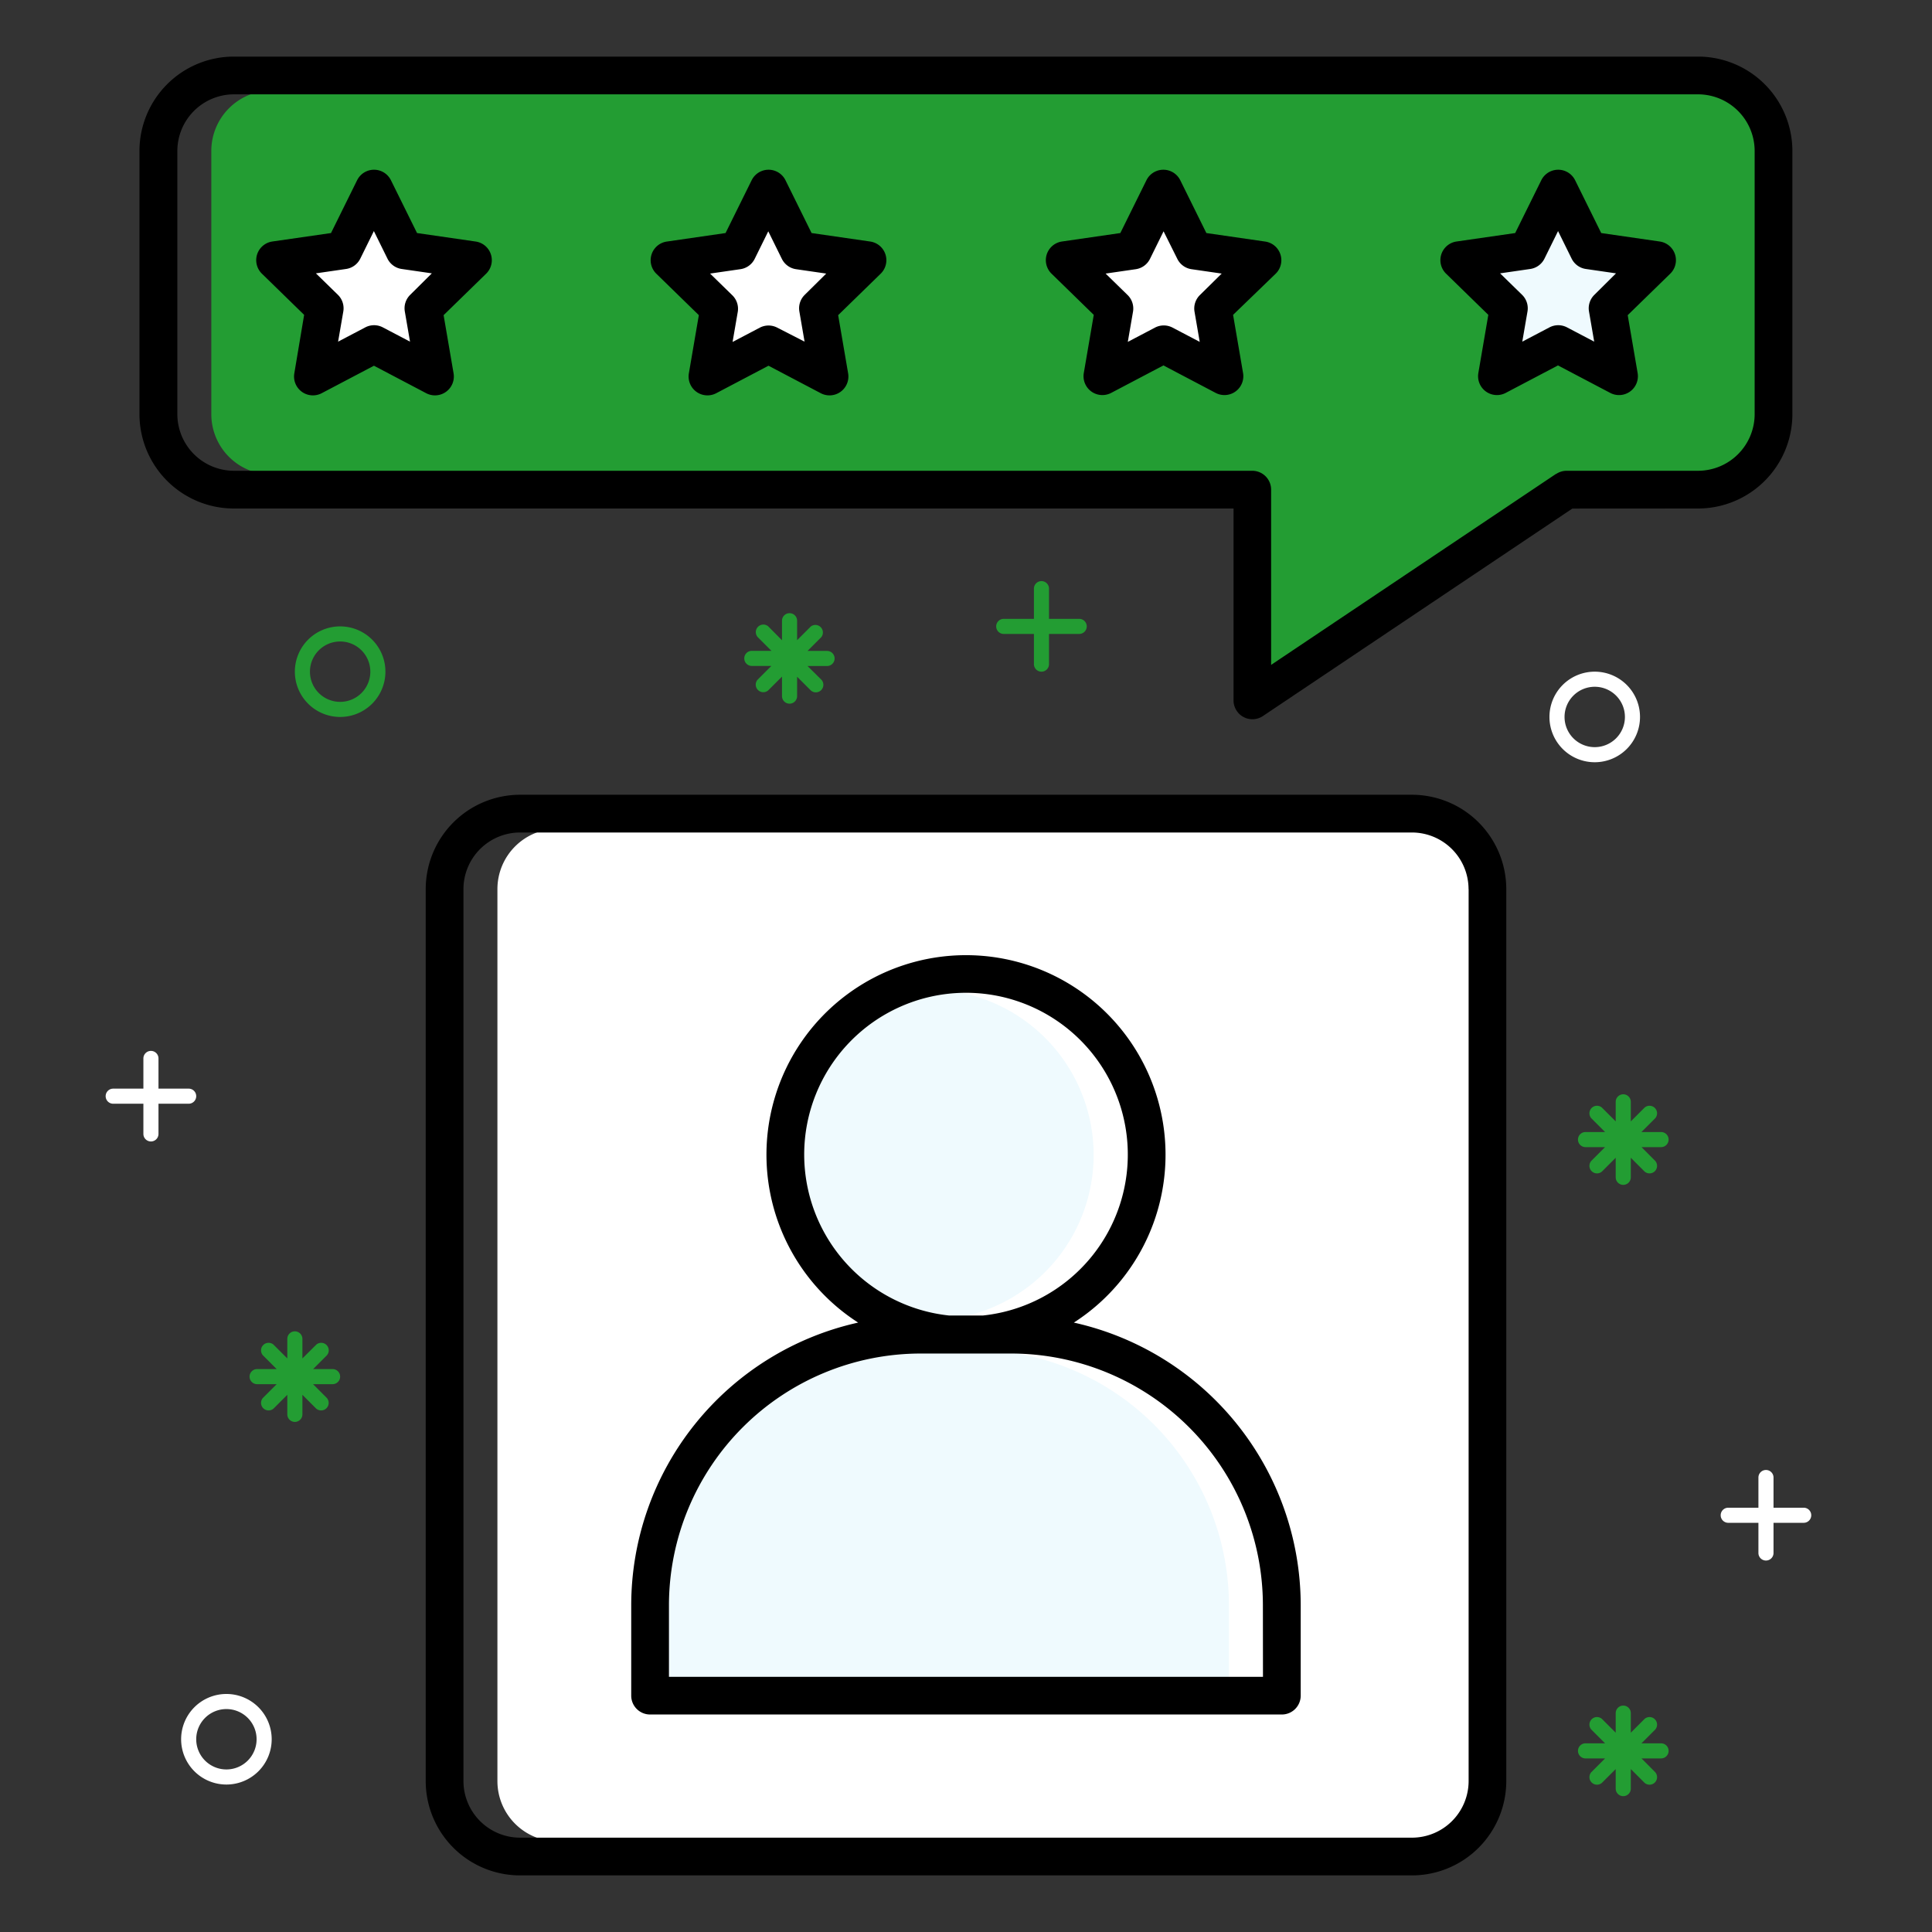
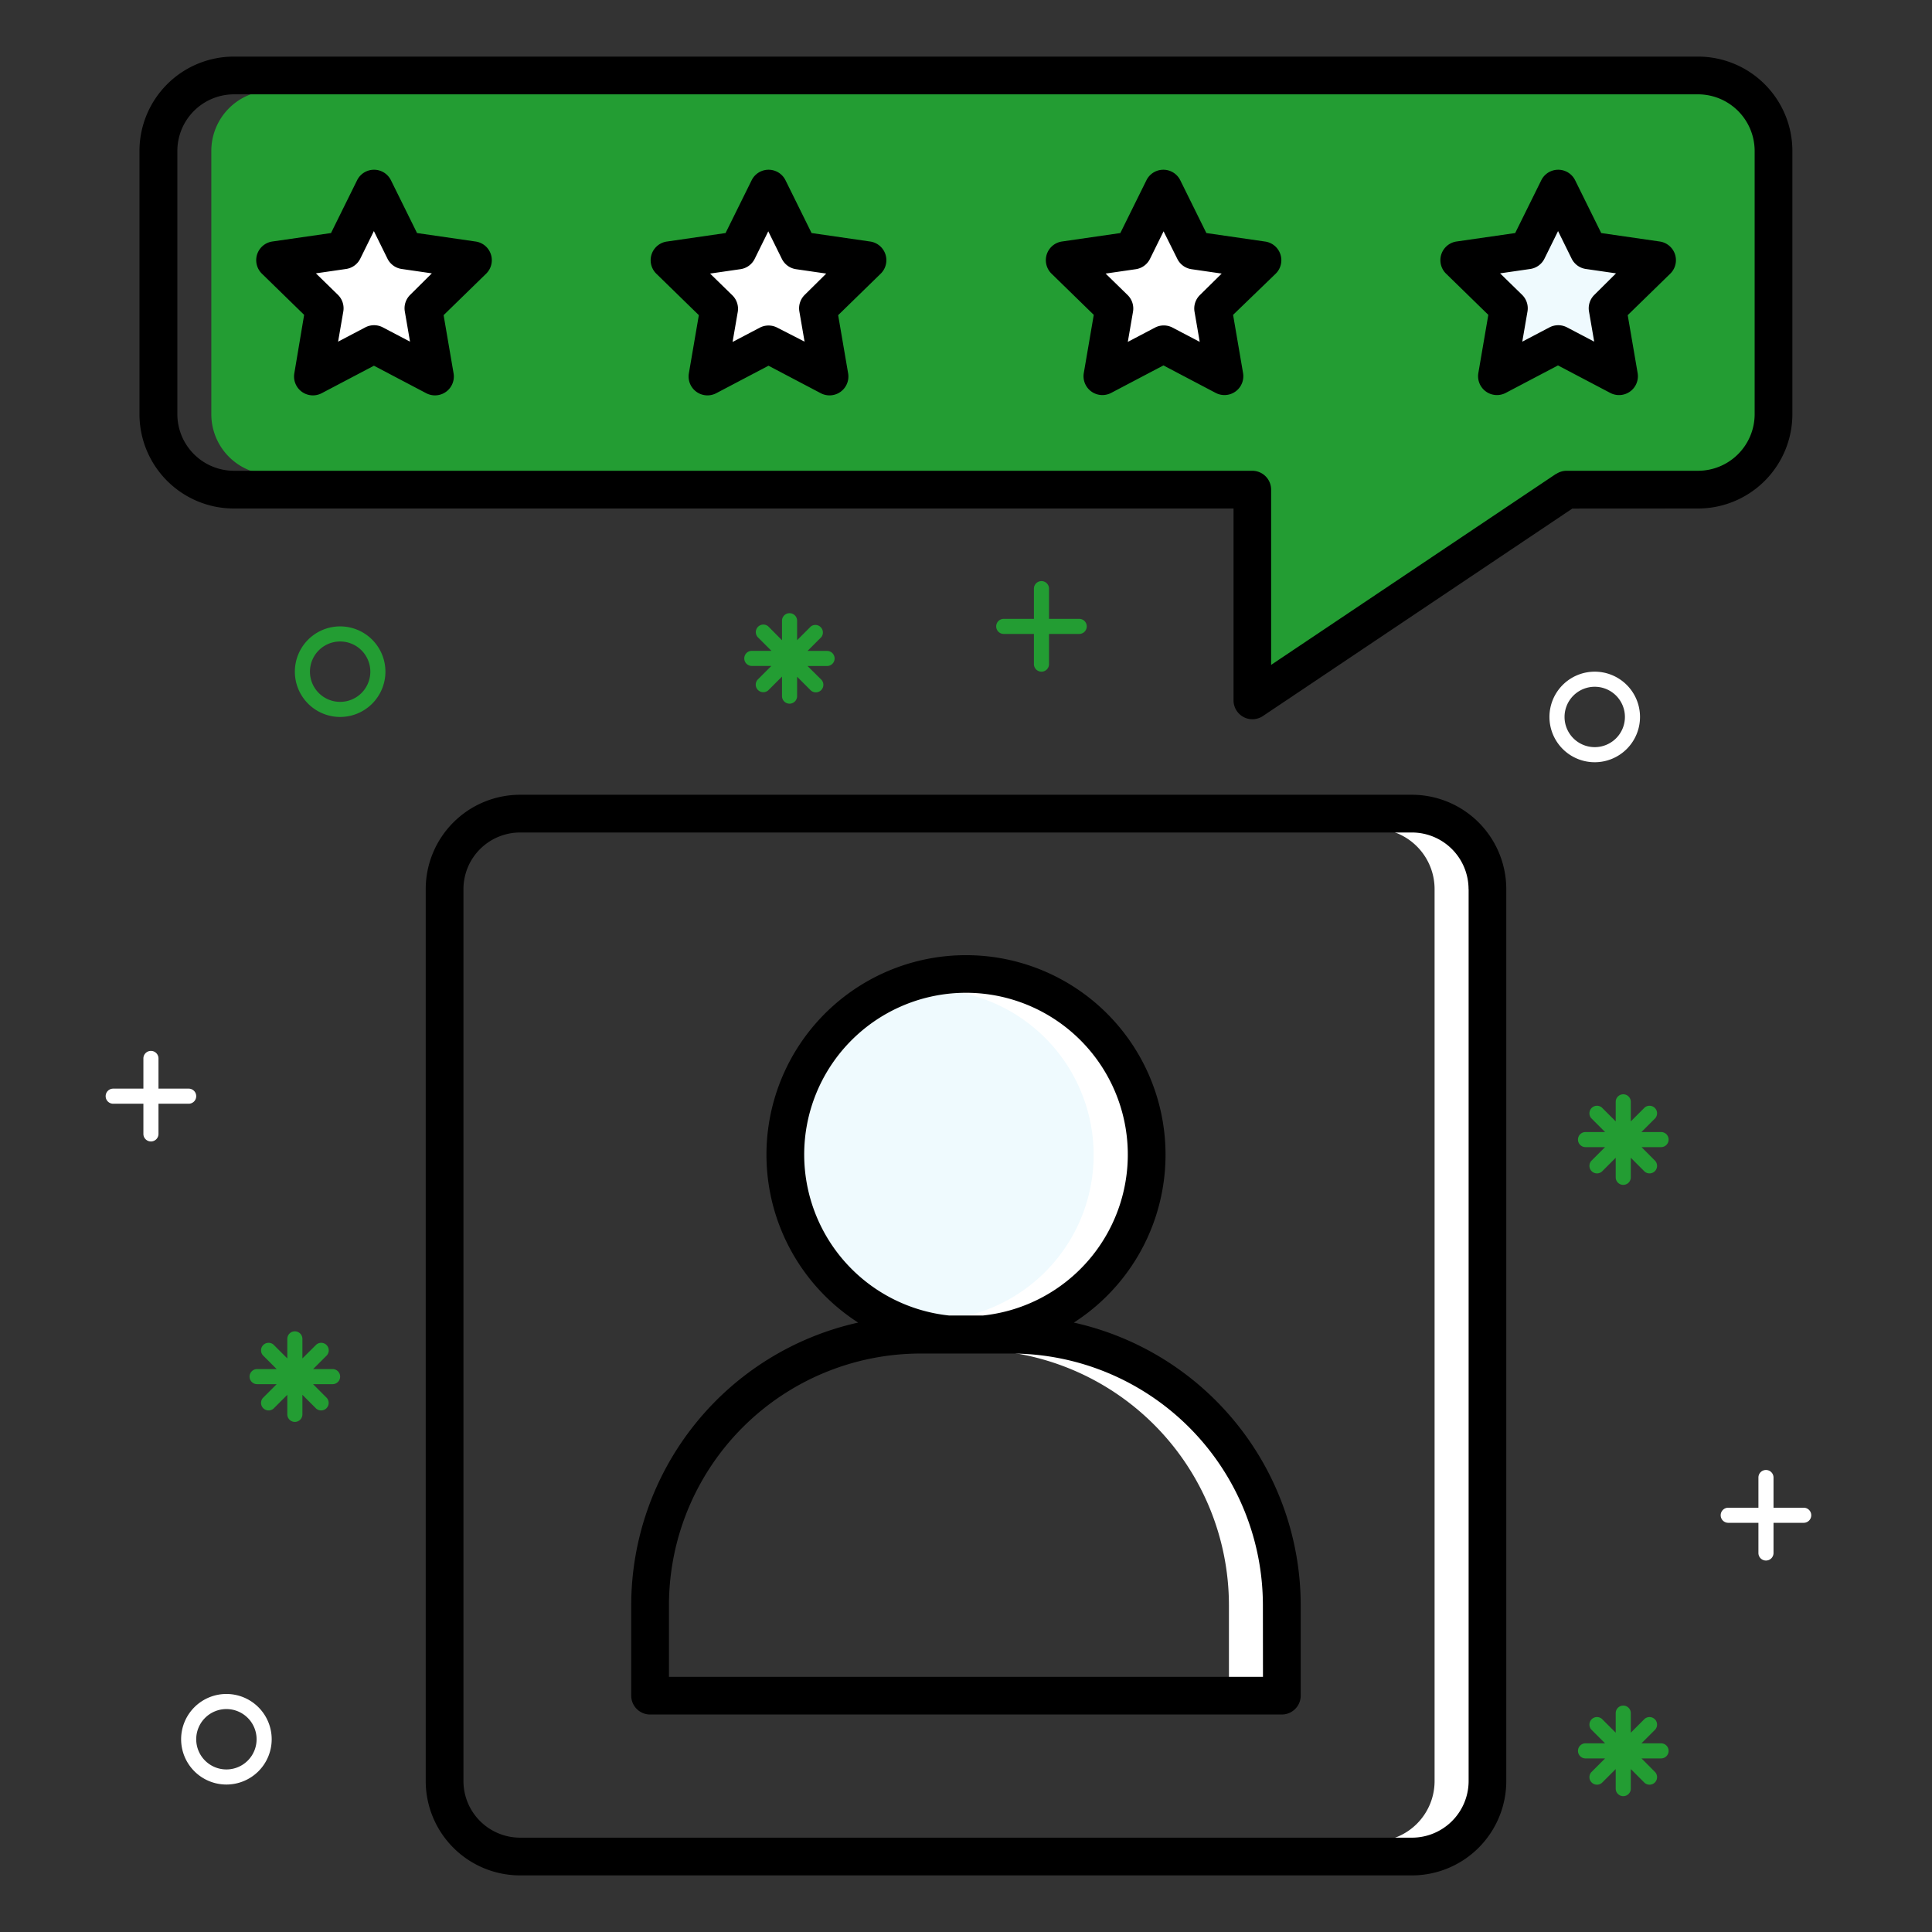
<svg xmlns="http://www.w3.org/2000/svg" data-name="Layer 1" id="Layer_1" viewBox="0 0 256 256">
  <rect x="0" y="0" width="256" height="256" fill="#333333" stroke="none" />
  <defs>
    <style>.cls-1{fill:#effafe;}.cls-2{fill:#fd0;}.cls-3{fill:#efc803;}.cls-4{fill:#e4ebed;}.cls-5{fill:#40bdff;}.cls-6{fill:#2197f7;}.cls-7{fill:#263238;}</style>
  </defs>
  <title />
-   <path d="M88.14,212.69v10h79.71v-10A33.88,33.88,0,0,0,134,178.85H122A33.88,33.88,0,0,0,88.14,212.69Z" fill="#effafe" opacity="1" original-fill="#effafe" />
-   <path d="M73.91,109.81a8,8,0,0,0-8,8V236a8,8,0,0,0,8,8H187.09a8,8,0,0,0,8-8V117.81a8,8,0,0,0-8-8Zm40.08,65a25.94,25.94,0,1,1,28,0l-1,.65,1.17.26a38.08,38.08,0,0,1,29.68,36.95v12a2,2,0,0,1-2,2H86.14a2,2,0,0,1-2-2v-12a38.08,38.08,0,0,1,29.68-36.95l1.17-.26Z" fill="#ffffff" opacity="1" original-fill="#ffdd00" />
  <path d="M187.09,109.81h-5a8,8,0,0,1,8,8V236a8,8,0,0,1-8,8h5a8,8,0,0,0,8-8V117.81A8,8,0,0,0,187.09,109.81Z" fill="#ffffff" opacity="1" original-fill="#efc803" />
  <path d="M51.78,34.08l-2.25-4.55-2.25,4.55a2,2,0,0,1-1.51,1.09l-5,.73,3.64,3.55A2,2,0,0,1,45,41.22l-.86,5,4.5-2.36a2,2,0,0,1,1.86,0L55,46.22l-.86-5a2,2,0,0,1,.57-1.77l3.64-3.55-5-.73A2,2,0,0,1,51.78,34.08Z" fill="#ffffff" opacity="1" original-fill="#ffdd00" />
  <path d="M130.29,174.85h0a21.95,21.95,0,1,0-4.58,0Z" fill="#effafe" opacity="1" original-fill="#effafe" />
  <path d="M134,178.85h-5a33.88,33.88,0,0,1,33.84,33.84v10h5v-10A33.88,33.88,0,0,0,134,178.85Z" fill="#ffffff" opacity="1" original-fill="#e4ebed" />
  <path d="M128,131.1a22,22,0,0,0-2.5.15,21.93,21.93,0,0,1,0,43.57l.22,0h4.58A21.93,21.93,0,0,0,128,131.1Z" fill="#ffffff" opacity="1" original-fill="#e4ebed" />
  <path d="M207.4,43.86l4.5,2.36-.86-5a2,2,0,0,1,.57-1.77l3.64-3.55-5-.73a2,2,0,0,1-1.51-1.09l-2.25-4.55-2.25,4.55a2,2,0,0,1-1.51,1.09l-5,.73,3.64,3.55a2,2,0,0,1,.57,1.77l-.86,5,4.5-2.36A2,2,0,0,1,207.4,43.86Z" fill="#effafe" opacity="1" original-fill="#effafe" />
  <path d="M207.58,62.88H225a8,8,0,0,0,8-8V20a8,8,0,0,0-8-8H36a8,8,0,0,0-8,8V54.88a8,8,0,0,0,8,8h130a2,2,0,0,1,2,2V89l38.52-25.83A2,2,0,0,1,207.58,62.88Zm-39-26.95-5.79,5.64,1.37,8a2,2,0,0,1-2.9,2.11l-7.15-3.76L147,51.65a2,2,0,0,1-2.9-2.11l1.37-8-5.79-5.64a2,2,0,0,1,1.11-3.41l8-1.16,3.58-7.25a2,2,0,0,1,3.59,0l3.58,7.25,8,1.16A2,2,0,0,1,168.63,35.94Zm27.78,13.6,1.37-8L192,35.94a2,2,0,0,1,1.11-3.41l8-1.16,3.58-7.25a2,2,0,0,1,3.59,0l3.58,7.25,8,1.16a2,2,0,0,1,1.11,3.41l-5.79,5.64,1.37,8a2,2,0,0,1-2.9,2.11l-7.15-3.76-7.15,3.76A2,2,0,0,1,196.42,49.54Zm-80.1-13.6-5.79,5.64,1.37,8a2,2,0,0,1-2.9,2.11l-7.15-3.76-7.15,3.76a2,2,0,0,1-2.9-2.11l1.37-8-5.79-5.64a2,2,0,0,1,1.11-3.41l8-1.16L100,24.12a2,2,0,0,1,3.59,0l3.58,7.25,8,1.16A2,2,0,0,1,116.32,35.94ZM64,35.94l-5.79,5.64,1.37,8a2,2,0,0,1-2.9,2.11l-7.15-3.76-7.15,3.76a2,2,0,0,1-2.9-2.11l1.37-8-5.79-5.64a2,2,0,0,1,1.11-3.41l8-1.16,3.58-7.25a2,2,0,0,1,3.59,0l3.58,7.25,8,1.16A2,2,0,0,1,64,35.94Z" fill="#239d33" opacity="1" original-fill="#40bdff" />
  <path d="M225,12h-5a8,8,0,0,1,8,8V54.88a8,8,0,0,1-8,8h5a8,8,0,0,0,8-8V20A8,8,0,0,0,225,12Z" fill="#239d33" opacity="1" original-fill="#2197f7" />
  <path d="M104.09,34.08l-2.25-4.55L99.6,34.08a2,2,0,0,1-1.51,1.09l-5,.73,3.64,3.55a2,2,0,0,1,.57,1.77l-.86,5,4.5-2.36a2,2,0,0,1,1.86,0l4.5,2.36-.86-5a2,2,0,0,1,.57-1.77l3.64-3.55-5-.73A2,2,0,0,1,104.09,34.08Z" fill="#ffffff" opacity="1" original-fill="#ffdd00" />
  <path d="M156.4,34.08l-2.25-4.55-2.25,4.55a2,2,0,0,1-1.51,1.09l-5,.73L149,39.45a2,2,0,0,1,.57,1.77l-.86,5,4.5-2.36a2,2,0,0,1,1.86,0l4.5,2.36-.86-5a2,2,0,0,1,.57-1.77l3.64-3.55-5-.73A2,2,0,0,1,156.4,34.08Z" fill="#ffffff" opacity="1" original-fill="#ffdd00" />
-   <path d="M142.29,175.25a26.44,26.44,0,1,0-28.58,0,38.4,38.4,0,0,0-30.07,37.43v12a2.5,2.5,0,0,0,2.5,2.5h83.71a2.5,2.5,0,0,0,2.5-2.5v-12A38.4,38.4,0,0,0,142.29,175.25ZM106.56,153a21.44,21.44,0,1,1,23.7,21.31h-4.52A21.46,21.46,0,0,1,106.56,153Zm60.79,69.19H88.64v-9.53A33.38,33.38,0,0,1,122,179.35h12a33.38,33.38,0,0,1,33.34,33.34Z" fill="#000000" opacity="1" original-fill="#263238" />
+   <path d="M142.29,175.25a26.44,26.44,0,1,0-28.58,0,38.4,38.4,0,0,0-30.07,37.43v12a2.5,2.5,0,0,0,2.5,2.5h83.71a2.5,2.5,0,0,0,2.5-2.5v-12A38.4,38.4,0,0,0,142.29,175.25ZM106.56,153a21.44,21.44,0,1,1,23.7,21.31h-4.52A21.46,21.46,0,0,1,106.56,153m60.79,69.19H88.64v-9.53A33.38,33.38,0,0,1,122,179.35h12a33.38,33.38,0,0,1,33.34,33.34Z" fill="#000000" opacity="1" original-fill="#263238" />
  <path d="M68.91,105.31a12.51,12.51,0,0,0-12.5,12.5V236a12.51,12.51,0,0,0,12.5,12.5H187.09a12.51,12.51,0,0,0,12.5-12.5V117.81a12.51,12.51,0,0,0-12.5-12.5Zm125.69,12.5V236a7.51,7.51,0,0,1-7.5,7.5H68.91a7.51,7.51,0,0,1-7.5-7.5V117.81a7.51,7.51,0,0,1,7.5-7.5H187.09A7.51,7.51,0,0,1,194.59,117.81Z" fill="#000000" opacity="1" original-fill="#263238" />
  <path d="M63,32l-7.74-1.12-3.46-7a2.5,2.5,0,0,0-4.48,0l-3.46,7L36.09,32a2.5,2.5,0,0,0-1.39,4.26l5.6,5.46L39,49.46a2.5,2.5,0,0,0,3.63,2.64l6.92-3.64,6.92,3.64a2.5,2.5,0,0,0,3.63-2.64l-1.32-7.7,5.6-5.46A2.5,2.5,0,0,0,63,32Zm-8.64,7.06a2.5,2.5,0,0,0-.72,2.21l.69,4-3.6-1.89a2.5,2.5,0,0,0-2.33,0l-3.6,1.89.69-4a2.5,2.5,0,0,0-.72-2.21l-2.91-2.84,4-.58a2.5,2.5,0,0,0,1.88-1.37l1.8-3.65,1.8,3.65a2.5,2.5,0,0,0,1.88,1.37l4,.58Z" fill="#000000" opacity="1" original-fill="#263238" />
  <path d="M115.28,32l-7.74-1.12-3.46-7a2.5,2.5,0,0,0-4.48,0l-3.46,7L88.41,32A2.5,2.5,0,0,0,87,36.3l5.6,5.46-1.32,7.7a2.5,2.5,0,0,0,3.63,2.64l6.92-3.64,6.92,3.64a2.5,2.5,0,0,0,3.63-2.64l-1.32-7.7,5.6-5.46A2.5,2.5,0,0,0,115.28,32Zm-8.64,7.06a2.5,2.5,0,0,0-.72,2.21l.69,4L103,43.42a2.5,2.5,0,0,0-2.33,0l-3.6,1.89.69-4A2.5,2.5,0,0,0,97,39.09l-2.91-2.84,4-.58A2.5,2.5,0,0,0,100,34.3l1.8-3.65,1.8,3.65a2.5,2.5,0,0,0,1.88,1.37l4,.58Z" fill="#000000" opacity="1" original-fill="#263238" />
  <path d="M167.59,32l-7.74-1.12-3.46-7a2.5,2.5,0,0,0-4.48,0l-3.46,7L140.72,32a2.5,2.5,0,0,0-1.39,4.26l5.6,5.46-1.32,7.7a2.5,2.5,0,0,0,3.63,2.64l6.92-3.64,6.92,3.64a2.5,2.5,0,0,0,3.63-2.64l-1.32-7.7L169,36.3A2.5,2.5,0,0,0,167.59,32ZM159,39.09a2.5,2.5,0,0,0-.72,2.21l.69,4-3.6-1.89a2.5,2.5,0,0,0-2.33,0l-3.6,1.89.69-4a2.5,2.5,0,0,0-.72-2.21l-2.91-2.84,4-.58a2.5,2.5,0,0,0,1.88-1.37l1.8-3.65L156,34.3a2.5,2.5,0,0,0,1.88,1.37l4,.58Z" fill="#000000" opacity="1" original-fill="#263238" />
  <path d="M219.91,32l-7.74-1.12-3.46-7a2.5,2.5,0,0,0-4.48,0l-3.46,7L193,32a2.5,2.5,0,0,0-1.39,4.26l5.6,5.46-1.32,7.7a2.5,2.5,0,0,0,3.63,2.64l6.92-3.64,6.92,3.64A2.5,2.5,0,0,0,217,49.46l-1.32-7.7,5.6-5.46A2.5,2.5,0,0,0,219.91,32Zm-8.64,7.06a2.5,2.5,0,0,0-.72,2.21l.69,4-3.6-1.89a2.5,2.5,0,0,0-2.33,0l-3.6,1.89.69-4a2.5,2.5,0,0,0-.72-2.21l-2.91-2.84,4-.58a2.5,2.5,0,0,0,1.88-1.37l1.8-3.65,1.8,3.65a2.5,2.5,0,0,0,1.88,1.37l4,.58Z" fill="#000000" opacity="1" original-fill="#263238" />
  <path d="M225,67.38a12.51,12.51,0,0,0,12.5-12.5V20A12.51,12.51,0,0,0,225,7.5H31A12.51,12.51,0,0,0,18.48,20V54.88A12.51,12.51,0,0,0,31,67.38H163.45V92.8a2.5,2.5,0,0,0,3.89,2.08l41-27.49Zm-18.83-4.58-37.74,25.3V64.88a2.5,2.5,0,0,0-2.5-2.5H31a7.51,7.51,0,0,1-7.5-7.5V20A7.51,7.51,0,0,1,31,12.5H225a7.51,7.51,0,0,1,7.5,7.5V54.88a7.51,7.51,0,0,1-7.5,7.5H207.58A2.5,2.5,0,0,0,206.19,62.81Z" fill="#000000" opacity="1" original-fill="#263238" />
  <path d="M25,144.25H21v-4a1,1,0,0,0-2,0v4H15a1,1,0,0,0,0,2h4v4a1,1,0,0,0,2,0v-4h4a1,1,0,0,0,0-2Z" fill="#ffffff" opacity="1" original-fill="#ffdd00" />
  <path d="M239,199.78h-4v-4a1,1,0,1,0-2,0v4h-4a1,1,0,0,0,0,2h4v4a1,1,0,0,0,2,0v-4h4a1,1,0,0,0,0-2Z" fill="#ffffff" opacity="1" original-fill="#ffdd00" />
  <path d="M143,82h-4V78a1,1,0,0,0-2,0v4h-4a1,1,0,0,0,0,2h4v4a1,1,0,0,0,2,0V84h4a1,1,0,0,0,0-2Z" fill="#239d33" opacity="1" original-fill="#40bdff" />
  <path d="M45.07,95a6,6,0,1,1,6-6A6,6,0,0,1,45.07,95Zm0-10a4,4,0,1,0,4,4A4,4,0,0,0,45.07,85Z" fill="#239d33" opacity="1" original-fill="#40bdff" />
  <path d="M30,236.46a6,6,0,1,1,6-6A6,6,0,0,1,30,236.46Zm0-10a4,4,0,1,0,4,4A4,4,0,0,0,30,226.46Z" fill="#ffffff" opacity="1" original-fill="#ffdd00" />
  <path d="M211.31,101a6,6,0,1,1,6-6A6,6,0,0,1,211.31,101Zm0-10a4,4,0,1,0,4,4A4,4,0,0,0,211.31,91Z" fill="#ffffff" opacity="1" original-fill="#ffdd00" />
  <path d="M220.09,150h-2.59l1.83-1.83a1,1,0,0,0-1.41-1.41l-1.83,1.83V146a1,1,0,0,0-2,0v2.59l-1.83-1.83a1,1,0,0,0-1.41,1.41l1.83,1.83h-2.59a1,1,0,0,0,0,2h2.59l-1.83,1.83a1,1,0,0,0,1.41,1.41l1.83-1.83V156a1,1,0,0,0,2,0v-2.59l1.83,1.83a1,1,0,0,0,1.41-1.41L217.51,152h2.59a1,1,0,0,0,0-2Z" fill="#239d33" opacity="1" original-fill="#40bdff" />
  <path d="M109.62,86.25H107l1.83-1.83A1,1,0,0,0,107.45,83l-1.83,1.83V82.25a1,1,0,1,0-2,0v2.59L101.8,83a1,1,0,0,0-1.41,1.41l1.83,1.83H99.62a1,1,0,0,0,0,2h2.59l-1.83,1.83a1,1,0,0,0,1.41,1.41l1.83-1.83v2.59a1,1,0,0,0,2,0V89.67l1.83,1.83a1,1,0,0,0,1.41-1.41L107,88.25h2.59a1,1,0,0,0,0-2Z" fill="#239d33" opacity="1" original-fill="#40bdff" />
  <path d="M44.07,181.41H41.49l1.83-1.83a1,1,0,0,0-1.41-1.41L40.07,180v-2.59a1,1,0,0,0-2,0V180l-1.83-1.83a1,1,0,0,0-1.41,1.41l1.83,1.83H34.07a1,1,0,0,0,0,2h2.59l-1.83,1.83a1,1,0,0,0,1.41,1.41l1.83-1.83v2.59a1,1,0,0,0,2,0v-2.59l1.83,1.83a1,1,0,0,0,1.41-1.41l-1.83-1.83h2.59a1,1,0,0,0,0-2Z" fill="#239d33" opacity="1" original-fill="#40bdff" />
  <path d="M220.09,231h-2.59l1.83-1.83a1,1,0,0,0-1.41-1.41l-1.83,1.83V227a1,1,0,0,0-2,0v2.59l-1.83-1.83a1,1,0,0,0-1.41,1.41l1.83,1.83h-2.59a1,1,0,0,0,0,2h2.59l-1.83,1.83a1,1,0,0,0,1.41,1.41l1.83-1.83V237a1,1,0,0,0,2,0v-2.59l1.83,1.83a1,1,0,0,0,1.41-1.41L217.51,233h2.59a1,1,0,0,0,0-2Z" fill="#239d33" opacity="1" original-fill="#40bdff" />
</svg>